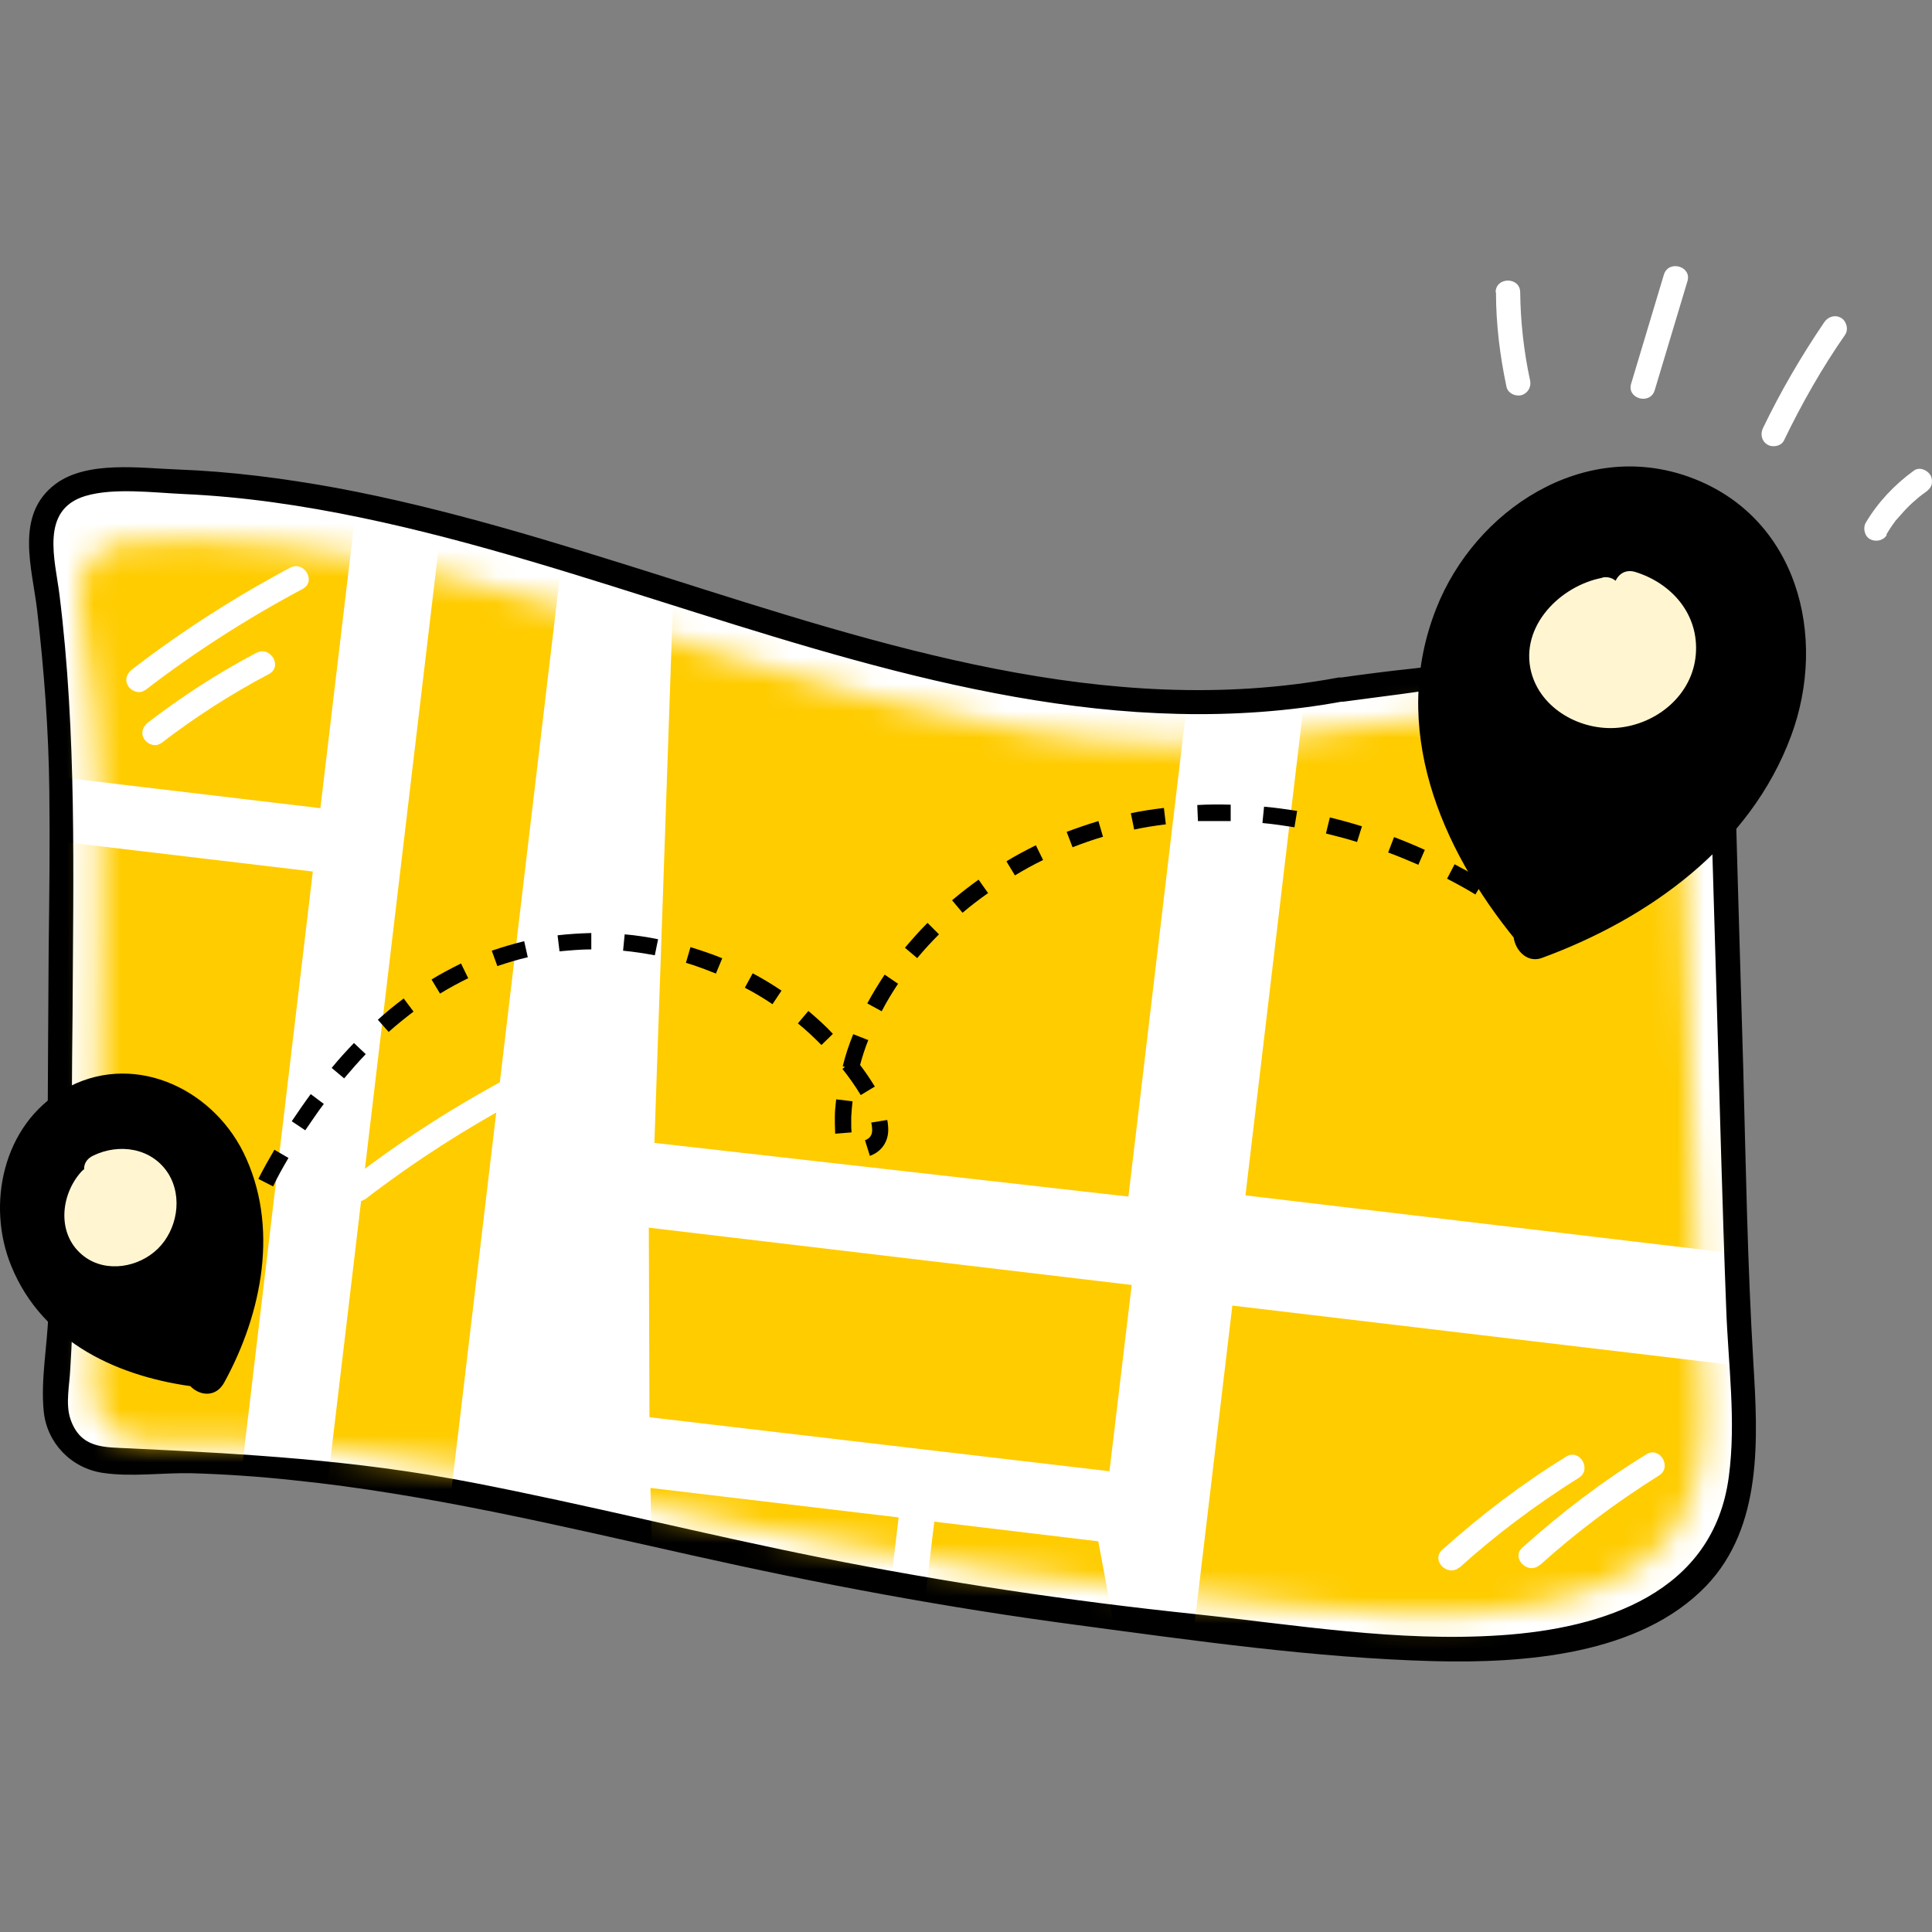
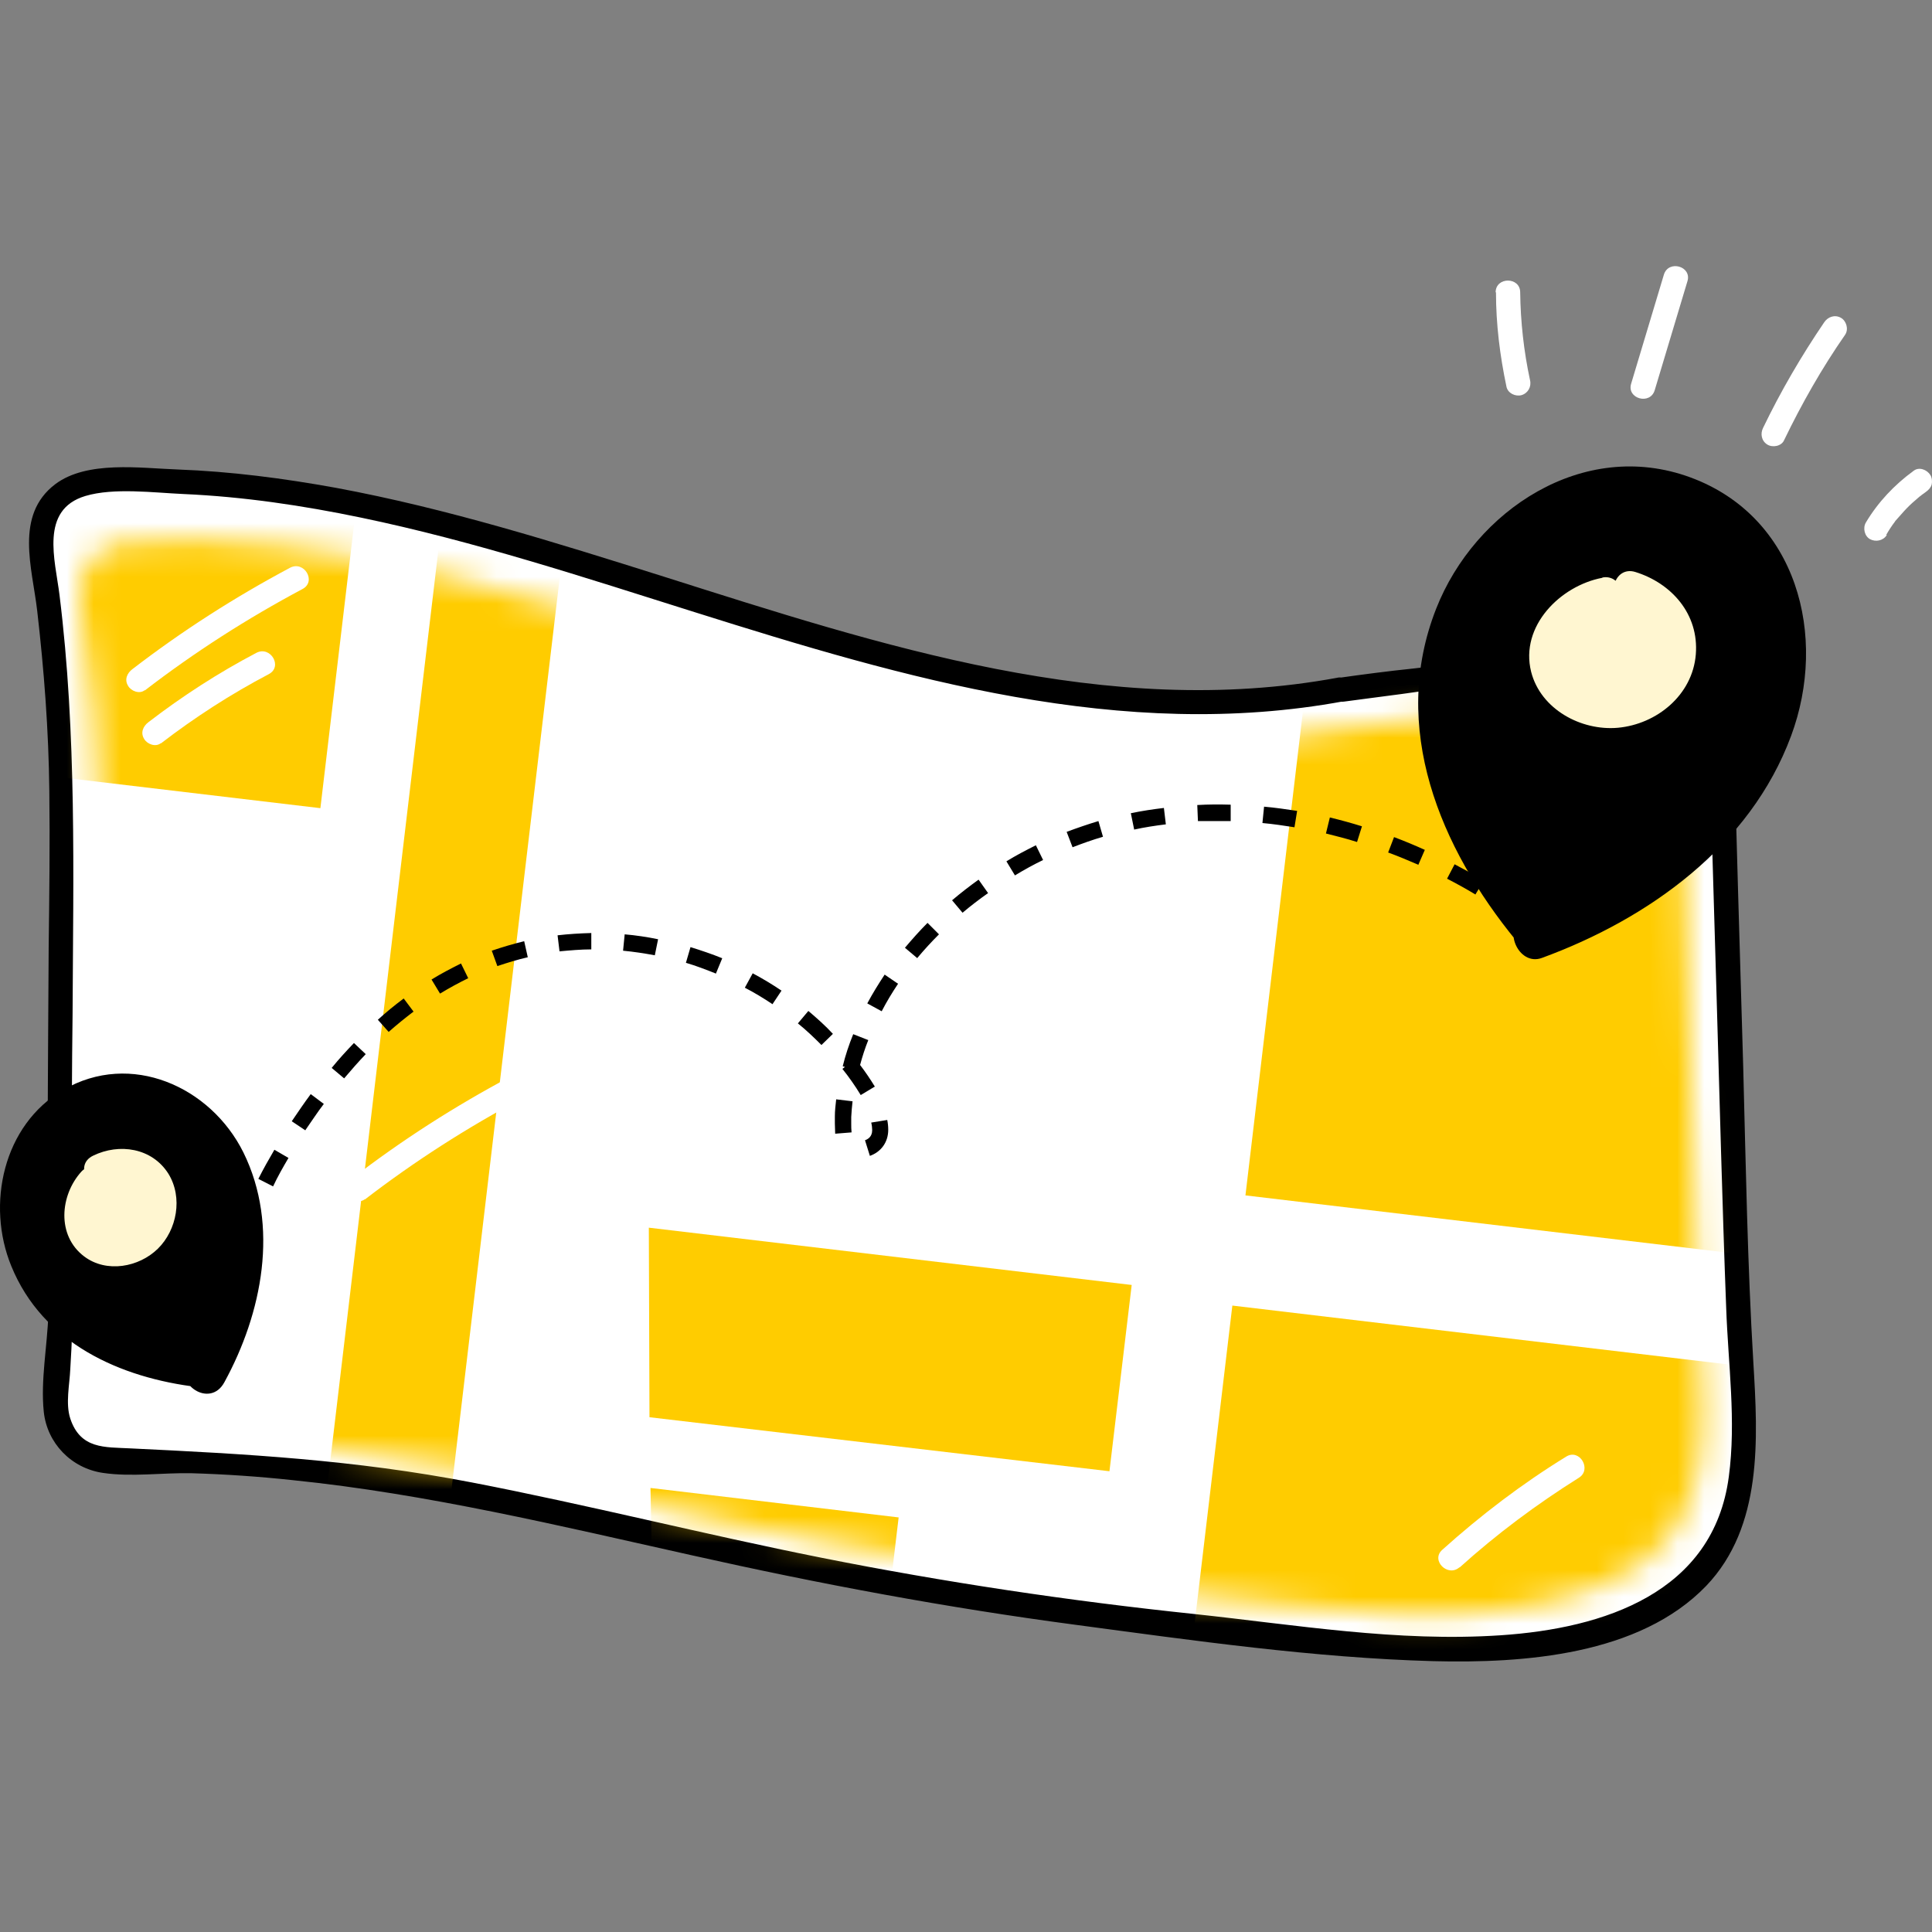
<svg xmlns="http://www.w3.org/2000/svg" width="72" height="72" viewBox="0 0 72 72" fill="none">
  <rect x="0" y="0" width="72" height="72" fill="#808080" stroke="none" />
  <g clip-path="url(#clip0_1220_70832)">
    <path d="M49.968 25.695C34.413 28.721 19.113 16.996 3.46 17.984C2.24 18.057 1.337 19.168 1.52 20.375C1.959 23.352 2.227 26.354 2.288 29.367C2.313 30.477 2.203 43.41 2.24 44.569C2.337 47.107 2.276 49.657 2.081 52.195C1.983 53.451 2.984 54.501 4.24 54.452C12.598 54.135 20.65 56.416 28.739 58.136C34.132 59.283 39.586 60.125 45.076 60.674C50.102 61.174 56.264 62.346 61.071 60.247C65.634 58.246 65.06 54.025 64.804 49.523C64.743 48.376 64.084 25.549 64.084 25.549C64.084 24.512 64.035 23.328 63.218 22.694C62.035 21.766 60.363 22.669 59.058 23.401C56.947 24.585 54.556 25.268 52.14 25.402L49.956 25.695H49.968Z" fill="white" />
    <path d="M49.848 25.256C41.271 26.842 32.816 24.048 24.727 21.486C20.701 20.217 16.662 18.948 12.514 18.179C10.562 17.825 8.598 17.569 6.609 17.496C5.23 17.447 3.242 17.154 2.058 18.045C0.533 19.204 1.204 21.168 1.387 22.767C1.643 24.987 1.814 27.232 1.838 29.477C1.863 31.429 1.838 33.381 1.814 35.321C1.802 37.859 1.777 40.409 1.777 42.946C1.777 43.788 1.79 44.618 1.814 45.46C1.838 46.631 1.838 47.802 1.802 48.974C1.765 50.145 1.509 51.438 1.631 52.609C1.753 53.781 2.656 54.72 3.839 54.891C4.901 55.049 6.072 54.879 7.146 54.903C8.39 54.94 9.647 55.025 10.891 55.159C15.93 55.672 20.871 56.867 25.8 57.965C30.534 59.027 35.292 59.917 40.087 60.552C44.48 61.138 48.981 61.784 53.41 61.906C56.778 61.992 61.097 61.687 63.586 59.1C65.696 56.892 65.513 53.61 65.343 50.791C65.123 47.119 65.062 43.434 64.964 39.75C64.83 35.346 64.708 30.941 64.586 26.524C64.549 25.109 64.745 23.316 63.512 22.34C62.28 21.364 60.67 22.047 59.45 22.681C57.266 23.816 55.143 24.67 52.666 24.914C51.727 25.012 50.787 25.134 49.848 25.268C49.262 25.353 49.518 26.232 50.092 26.146C52.947 25.756 55.716 25.536 58.376 24.279C59.218 23.877 59.999 23.328 60.877 23.011C62.671 22.376 63.549 23.499 63.634 25.158C63.647 25.487 63.634 25.829 63.659 26.158C63.756 29.855 63.866 33.564 63.976 37.261C64.086 40.958 64.183 44.911 64.33 48.742C64.403 50.84 64.708 52.951 64.427 55.037C63.854 59.356 59.779 60.686 55.924 60.942C52.068 61.199 48.286 60.552 44.504 60.149C39.843 59.661 35.207 58.966 30.607 58.051C26.252 57.184 21.933 56.086 17.577 55.245C13.222 54.403 9.159 54.183 4.84 53.976C3.913 53.927 2.998 54.012 2.619 52.865C2.436 52.304 2.595 51.597 2.619 51.023C2.68 50.047 2.717 49.071 2.729 48.095C2.754 46.716 2.693 45.338 2.68 43.959C2.668 41.897 2.68 39.835 2.705 37.773C2.729 32.551 2.863 27.366 2.217 22.169C2.058 20.876 1.472 18.997 3.181 18.484C4.242 18.167 5.73 18.362 6.841 18.411C9.061 18.509 11.282 18.838 13.453 19.29C17.675 20.168 21.786 21.522 25.898 22.816C33.719 25.28 41.82 27.659 50.08 26.134C50.653 26.024 50.409 25.146 49.836 25.256H49.848Z" fill="black" />
    <mask id="mask0_1220_70832" style="mask-type:luminance" maskUnits="userSpaceOnUse" x="2" y="20" width="62" height="41">
      <path d="M49.154 27.28C34.318 30.062 19.75 19.277 4.829 20.192C3.658 20.265 2.816 21.278 2.987 22.4C3.414 25.133 3.658 27.903 3.719 30.672C3.743 31.697 3.634 43.581 3.67 44.654C3.756 46.984 3.707 49.327 3.512 51.657C3.414 52.804 4.378 53.78 5.573 53.731C13.54 53.439 21.202 55.537 28.925 57.111C34.062 58.16 39.271 58.941 44.493 59.441C49.288 59.905 55.157 60.979 59.732 59.051C64.075 57.209 63.538 53.329 63.282 49.193C63.221 48.144 62.599 27.146 62.599 27.146C62.599 26.195 62.55 25.109 61.769 24.511C60.647 23.657 59.048 24.487 57.804 25.17C55.791 26.256 53.522 26.89 51.216 27L49.142 27.268L49.154 27.28Z" fill="white" />
    </mask>
    <g mask="url(#mask0_1220_70832)">
      <path d="M21.283 17.959L16.703 17.415L11.747 59.165L16.327 59.709L21.283 17.959Z" fill="#FFCC00" />
      <path d="M69.854 23.042L49.258 20.597L46.414 44.549L67.011 46.994L69.854 23.042Z" fill="#FFCC00" />
      <path d="M66.522 51.1L45.926 48.655L43.082 72.608L63.679 75.053L66.522 51.1Z" fill="#FFCC00" />
      <path d="M13.693 15.349L0.281 13.757L-1.472 28.526L11.94 30.118L13.693 15.349Z" fill="#FFCC00" />
-       <path d="M11.658 32.479L-1.754 30.887L-4.865 57.093L8.547 58.685L11.658 32.479Z" fill="#FFCC00" />
-       <path d="M42.053 44.593L24.387 42.592L25.302 16.031L45.164 18.386L42.053 44.593Z" fill="#FFCC00" />
      <path d="M41.346 54.829L24.204 52.816L24.18 45.752L42.175 47.887L41.346 54.829Z" fill="#FFCC00" />
      <path d="M32.661 63.492L24.376 62.529L24.242 55.452L33.49 56.55L32.661 63.492Z" fill="#FFCC00" />
-       <path d="M33.988 63.65L42.273 64.651L40.93 57.44L34.818 56.708L33.988 63.65Z" fill="#FFCC00" />
    </g>
    <path d="M56.939 34.638C55.243 32.551 54.072 30.111 53.828 27.622C53.584 25.133 54.292 22.608 55.975 20.753C57.452 19.131 59.928 18.033 62.283 18.74C64.26 19.326 65.699 21.083 66.102 22.889C66.504 24.694 66.029 26.512 65.199 28.122C63.625 31.173 60.746 33.625 57.244 34.894" fill="black" />
    <path d="M57.463 34.333C55.609 31.685 54.108 28.415 54.901 25.109C55.694 21.803 59.196 18.252 62.832 20.351C69.688 24.304 60.867 32.405 56.817 34.162C55.95 34.54 56.573 36.029 57.463 35.699C61.429 34.247 65.223 31.539 66.748 27.427C68.127 23.718 66.98 19.253 62.99 17.789C59.001 16.325 54.962 19.021 53.523 22.681C51.778 27.11 53.669 31.6 56.512 35.065C56.951 35.589 57.866 34.894 57.463 34.333Z" fill="black" />
    <path d="M59.867 22.095C58.781 22.437 57.939 23.327 57.853 24.291C57.707 26.109 60.342 27.049 61.855 25.658C63.124 24.499 62.477 22.412 60.757 21.961" fill="#FFF6D1" />
    <path d="M59.709 21.534C58.159 21.827 56.634 23.328 57.061 25.036C57.415 26.427 58.916 27.244 60.294 27.122C61.746 26.988 63.076 25.902 63.198 24.389C63.32 22.876 62.283 21.73 60.941 21.315C60.136 21.071 59.806 22.315 60.599 22.571C62.332 23.133 62.124 25.5 60.209 25.5C59.623 25.5 58.916 25.256 58.733 24.645C58.464 23.73 59.465 22.95 60.16 22.571C60.758 22.242 60.331 21.4 59.721 21.522L59.709 21.534Z" fill="#FFF6D1" />
    <path d="M7.386 51.108C5.714 50.864 4.153 50.218 2.981 49.168C1.81 48.119 1.078 46.655 1.078 45.081C1.078 43.715 1.761 42.153 3.152 41.482C4.311 40.921 5.727 41.128 6.666 41.787C7.605 42.446 8.167 43.495 8.459 44.593C9.021 46.679 8.716 49.022 7.63 51.084" fill="black" />
    <path d="M7.545 50.523C5.629 50.059 3.677 49.181 2.726 47.339C2.018 45.984 1.871 43.959 3.14 42.861C4.995 41.263 6.825 43.166 7.362 44.898C7.96 46.826 7.691 48.839 6.91 50.657C6.495 51.621 7.838 52.487 8.362 51.511C9.765 48.949 10.424 45.691 9.07 42.946C7.85 40.494 4.873 39.152 2.359 40.616C0.115 41.922 -0.52 44.886 0.42 47.18C1.591 50.059 4.482 51.353 7.386 51.694C8.069 51.78 8.204 50.657 7.545 50.498V50.523Z" fill="black" />
    <path d="M3.443 44.07C3.089 44.692 3.064 45.46 3.443 45.936C4.138 46.839 5.761 46.168 5.87 44.875C5.968 43.801 4.797 43.118 3.809 43.618" fill="#FFF6D1" />
    <path d="M3.03 43.666C2.237 44.545 2.103 46.046 3.14 46.826C3.969 47.449 5.177 47.229 5.885 46.534C6.592 45.838 6.824 44.63 6.275 43.74C5.665 42.776 4.445 42.593 3.469 43.069C2.713 43.435 3.371 44.52 4.128 44.191C4.457 44.045 4.945 44.13 5.116 44.484C5.25 44.777 5.055 45.131 4.823 45.314C4.677 45.423 4.543 45.497 4.36 45.521C4.323 45.521 4.262 45.521 4.165 45.472C3.823 45.265 3.896 44.606 3.994 44.228C4.128 43.691 3.432 43.227 3.03 43.666Z" fill="#FFF6D1" />
    <path d="M8.337 50.498L7.727 50.461C7.739 50.254 7.763 50.046 7.788 49.839L8.398 49.912C8.373 50.107 8.361 50.303 8.349 50.51L8.337 50.498Z" fill="black" />
    <path d="M8.567 48.729L7.969 48.607C8.054 48.204 8.152 47.801 8.262 47.399L8.847 47.557C8.737 47.948 8.64 48.326 8.567 48.729ZM9.213 46.423L8.64 46.215C8.774 45.825 8.933 45.447 9.103 45.056L9.665 45.3C9.506 45.666 9.36 46.044 9.225 46.423H9.213ZM10.177 44.214L9.628 43.934C9.811 43.568 10.018 43.202 10.226 42.848L10.751 43.153C10.543 43.507 10.348 43.848 10.177 44.214ZM32.419 43.08L32.236 42.494C32.333 42.458 32.504 42.372 32.504 42.116C32.504 42.031 32.492 41.933 32.468 41.835L33.065 41.738C33.09 41.86 33.102 41.982 33.102 42.104C33.102 42.567 32.834 42.933 32.407 43.08H32.419ZM31.125 42.262C31.125 42.14 31.113 42.006 31.113 41.872C31.113 41.774 31.113 41.689 31.113 41.603C31.113 41.396 31.138 41.189 31.162 40.969L31.772 41.042C31.748 41.237 31.735 41.433 31.723 41.628C31.723 41.701 31.723 41.786 31.723 41.872C31.723 41.982 31.723 42.092 31.735 42.201L31.125 42.25V42.262ZM11.385 42.128L10.873 41.786C11.104 41.445 11.336 41.103 11.58 40.774L12.068 41.14C11.824 41.457 11.604 41.799 11.373 42.128H11.385ZM32.077 40.81C31.87 40.469 31.638 40.139 31.394 39.834L31.491 39.761L31.406 39.737C31.504 39.334 31.638 38.931 31.797 38.541L32.358 38.761C32.236 39.066 32.138 39.371 32.053 39.688C32.248 39.944 32.431 40.213 32.602 40.493L32.077 40.81ZM12.825 40.188L12.361 39.798C12.629 39.468 12.91 39.163 13.191 38.87L13.63 39.285C13.361 39.566 13.093 39.871 12.825 40.188ZM30.613 38.944C30.332 38.663 30.04 38.383 29.735 38.139L30.125 37.675C30.442 37.943 30.759 38.224 31.04 38.529L30.601 38.956L30.613 38.944ZM14.484 38.456L14.081 38.004C14.386 37.724 14.716 37.455 15.045 37.211L15.411 37.699C15.106 37.931 14.789 38.187 14.484 38.456ZM32.858 37.687L32.321 37.394C32.516 37.028 32.736 36.674 32.968 36.321L33.468 36.662C33.248 36.992 33.041 37.333 32.858 37.687ZM28.783 37.419C28.453 37.199 28.112 36.992 27.758 36.809L28.051 36.272C28.417 36.467 28.783 36.687 29.125 36.918L28.783 37.431V37.419ZM16.399 37.028L16.082 36.504C16.436 36.284 16.814 36.089 17.18 35.906L17.449 36.455C17.095 36.626 16.741 36.821 16.399 37.028ZM26.684 36.284C26.318 36.138 25.94 35.991 25.562 35.881L25.733 35.296C26.123 35.418 26.526 35.552 26.916 35.711L26.684 36.272V36.284ZM18.535 36.003L18.327 35.43C18.718 35.296 19.132 35.174 19.535 35.076L19.669 35.674C19.291 35.759 18.901 35.881 18.535 36.003ZM34.188 35.711L33.724 35.32C33.993 35.003 34.273 34.686 34.566 34.393L34.993 34.82C34.712 35.1 34.444 35.393 34.188 35.698V35.711ZM24.403 35.601C24.012 35.528 23.61 35.467 23.22 35.43L23.28 34.82C23.695 34.856 24.11 34.917 24.525 35.003L24.403 35.601ZM20.853 35.467L20.779 34.856C21.194 34.808 21.609 34.783 22.036 34.771V35.381C21.646 35.381 21.243 35.418 20.853 35.454V35.467ZM35.871 34.015L35.481 33.551C35.798 33.283 36.128 33.026 36.469 32.782L36.823 33.283C36.494 33.514 36.176 33.758 35.871 34.015ZM54.978 33.331C54.636 33.124 54.282 32.929 53.928 32.746L54.209 32.209C54.575 32.404 54.941 32.599 55.295 32.819L54.978 33.344V33.331ZM37.824 32.624L37.506 32.099C37.86 31.88 38.238 31.684 38.604 31.501L38.873 32.05C38.519 32.221 38.165 32.416 37.824 32.624ZM52.843 32.221C52.477 32.063 52.098 31.904 51.732 31.77L51.952 31.196C52.342 31.343 52.721 31.501 53.099 31.672L52.855 32.233L52.843 32.221ZM39.971 31.575L39.751 31.001C40.142 30.855 40.532 30.721 40.935 30.599L41.105 31.184C40.727 31.294 40.349 31.428 39.971 31.575ZM50.573 31.379C50.195 31.257 49.804 31.16 49.414 31.062L49.56 30.464C49.963 30.562 50.366 30.672 50.756 30.794L50.573 31.379ZM42.265 30.904L42.143 30.306C42.557 30.22 42.96 30.159 43.375 30.11L43.448 30.721C43.058 30.769 42.655 30.83 42.265 30.916V30.904ZM48.243 30.83C47.852 30.769 47.45 30.708 47.047 30.672L47.108 30.062C47.523 30.098 47.938 30.159 48.34 30.22L48.243 30.818V30.83ZM44.644 30.611L44.619 30.001C45.034 29.976 45.449 29.976 45.864 29.988V30.599C45.449 30.599 45.046 30.599 44.644 30.599V30.611Z" fill="black" />
    <path d="M56.543 34.368C56.384 34.246 56.213 34.136 56.055 34.027L56.396 33.526C56.567 33.648 56.738 33.758 56.897 33.88L56.543 34.368Z" fill="black" />
    <path d="M5.397 25.731C7.251 24.304 9.215 23.047 11.277 21.949C11.802 21.668 11.338 20.887 10.814 21.156C8.752 22.254 6.788 23.511 4.933 24.938C4.738 25.084 4.628 25.328 4.774 25.56C4.884 25.756 5.201 25.878 5.397 25.719V25.731Z" fill="white" />
    <path d="M13.596 44.703C15.45 43.275 17.415 42.019 19.477 40.921C20.001 40.64 19.538 39.859 19.013 40.128C16.951 41.226 14.987 42.482 13.132 43.91C12.937 44.056 12.827 44.3 12.974 44.532C13.084 44.727 13.401 44.849 13.596 44.691V44.703Z" fill="white" />
-     <path d="M57.383 58.331C58.762 57.086 60.25 55.976 61.824 54.988C62.324 54.683 61.861 53.89 61.36 54.195C59.713 55.207 58.176 56.379 56.736 57.672C56.297 58.062 56.944 58.709 57.383 58.318V58.331Z" fill="white" />
    <path d="M54.395 58.416C55.773 57.172 57.262 56.062 58.836 55.074C59.336 54.769 58.872 53.975 58.372 54.281C56.725 55.293 55.188 56.464 53.748 57.758C53.309 58.148 53.956 58.795 54.395 58.404V58.416Z" fill="white" />
    <path d="M5.994 27.707C7.263 26.731 8.605 25.865 10.021 25.121C10.545 24.84 10.082 24.059 9.557 24.328C8.142 25.072 6.8 25.938 5.531 26.914C5.336 27.061 5.226 27.305 5.372 27.537C5.482 27.732 5.799 27.854 5.994 27.695V27.707Z" fill="white" />
    <path d="M55.751 10.895C55.751 12.079 55.897 13.25 56.141 14.409C56.19 14.653 56.47 14.787 56.702 14.726C56.946 14.653 57.08 14.409 57.019 14.165C56.788 13.091 56.666 11.993 56.653 10.895C56.653 10.31 55.738 10.31 55.738 10.895H55.751Z" fill="white" />
    <path d="M62.008 10.236L60.788 14.299C60.617 14.86 61.495 15.104 61.666 14.543L62.886 10.48C63.057 9.919 62.178 9.675 62.008 10.236Z" fill="white" />
    <path d="M67.987 12.005C67.132 13.261 66.364 14.579 65.705 15.946C65.595 16.165 65.644 16.434 65.864 16.568C66.059 16.69 66.388 16.629 66.486 16.409C67.145 15.043 67.901 13.713 68.767 12.468C68.901 12.261 68.804 11.956 68.609 11.846C68.377 11.712 68.121 11.81 67.987 12.005Z" fill="white" />
    <path d="M70.292 19.936C70.39 19.765 70.5 19.594 70.622 19.436C70.622 19.423 70.646 19.399 70.658 19.387C70.597 19.484 70.634 19.423 70.658 19.387C70.695 19.35 70.719 19.314 70.756 19.277C70.817 19.204 70.89 19.131 70.951 19.057C71.085 18.911 71.219 18.777 71.366 18.655C71.439 18.594 71.512 18.521 71.598 18.46C71.61 18.447 71.634 18.435 71.647 18.423C71.585 18.472 71.72 18.362 71.647 18.423C71.695 18.386 71.732 18.362 71.781 18.325C71.878 18.252 71.951 18.179 71.988 18.057C72.013 17.947 72 17.801 71.939 17.703C71.817 17.508 71.525 17.386 71.317 17.544C70.597 18.069 69.987 18.716 69.536 19.472C69.414 19.68 69.487 19.985 69.694 20.095C69.902 20.204 70.182 20.155 70.317 19.936H70.292Z" fill="white" />
  </g>
  <defs>
    <clipPath id="clip0_1220_70832">
      <rect width="72" height="72" fill="white" />
    </clipPath>
  </defs>
</svg>